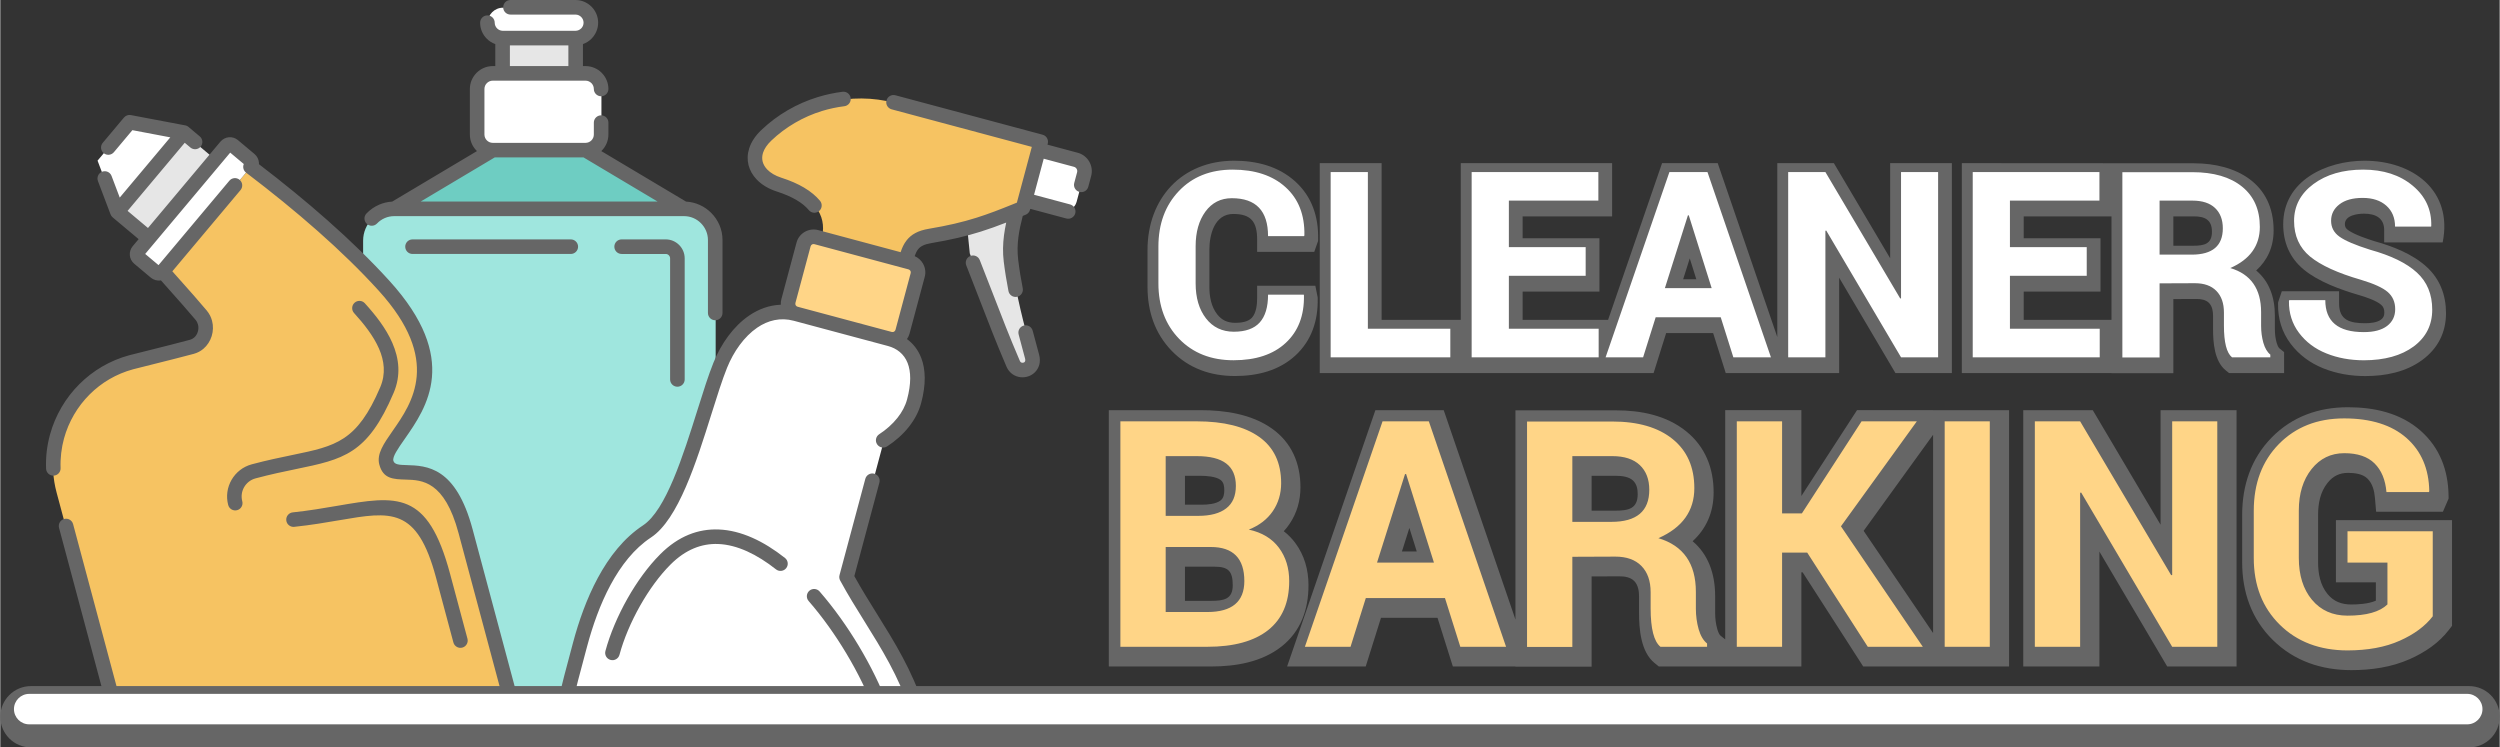
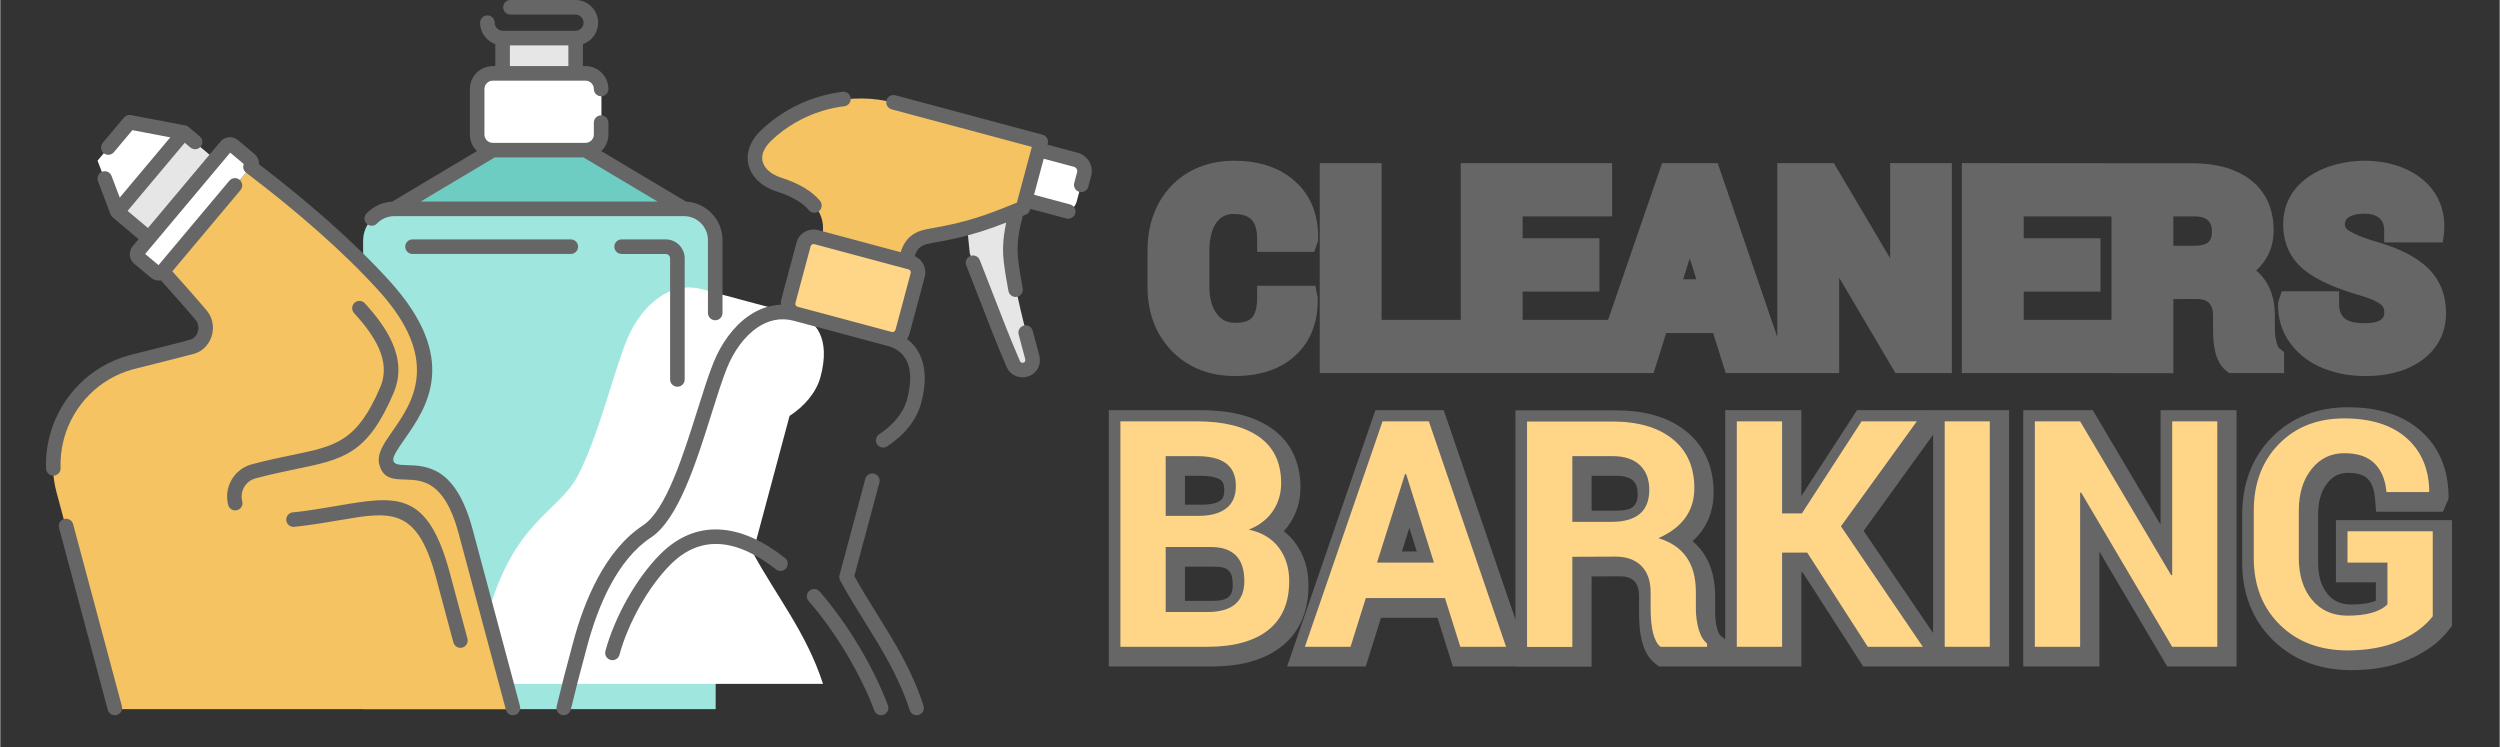
<svg xmlns="http://www.w3.org/2000/svg" xml:space="preserve" width="291px" height="87px" version="1.1" style="shape-rendering:geometricPrecision; text-rendering:geometricPrecision; image-rendering:optimizeQuality; fill-rule:evenodd; clip-rule:evenodd" viewBox="0 0 21315.6 6374.3">
  <rect x="0" y="0" width="21315.6" height="6374.3" fill="#333333" stroke="none" />
  <defs>
    <style type="text/css">
   
    .fil0 {fill:#666666}
    .fil6 {fill:#6ECDC2}
    .fil5 {fill:#9FE6DE}
    .fil4 {fill:#E6E6E6}
    .fil7 {fill:#F6C362}
    .fil8 {fill:#FFD587}
    .fil3 {fill:white}
    .fil9 {fill:#666666;fill-rule:nonzero}
    .fil1 {fill:#FFD587;fill-rule:nonzero}
    .fil2 {fill:white;fill-rule:nonzero}
   
  </style>
  </defs>
  <g id="Layer_x0020_1">
    <g id="_2809857832256">
      <path class="fil0" d="M16483.4 3498.1l648 0 0 2185.9 -1243.9 0 -516.5 -803 -10.9 0 0 803 -1215.8 0 -36.2 -29.4c-118.2,-95.8 -132.4,-290.3 -132.4,-430.8l0 -136.8c0,-45.9 -7.4,-97.5 -41,-131.7 -32.6,-33.3 -83.4,-40.4 -127.9,-40.2l-235.6 0.9 0 769.5 -649.5 0 0 -1.5 -534 0 -130.8 -415.3 -482 0 -130.2 415.3 -670.5 0 752.9 -2185.9 582.7 0 611.9 1785.9 0 -1784.4 858.5 0c211.9,0 429.3,42.8 597.8,179.1 162.5,131.5 233.7,313.6 233.7,520.6 0,174.5 -66,312.9 -179.1,416.4 129.6,109.4 192.1,271.4 192.1,468.3l0 142.8c0,47.1 5.5,93.8 18.5,139.2 4.3,15.3 14.6,45 27.8,55.6l39.6 31.6 0 -1955.1 649.5 0 0 732 474.6 -732 648.7 0zm0 209.9l-592.3 819.3 592.3 871.4 0 -1690.7zm-5537.7 822.5c36,27.7 68.6,60.4 97.1,98.6 79.3,106.4 113.8,230.7 113.8,362.7 0,205.4 -65.3,391.8 -229.3,521.5 -168.3,133.2 -391.4,170.7 -600.7,170.7l-873 0 0 -2185.9 781.9 0c208.8,0 435.6,33.4 609.7,157.1 168.7,119.9 242.8,297.1 242.8,501.5 0,113.2 -30.2,219.6 -94.1,313.2 -14.8,21.7 -30.9,41.8 -48.2,60.6zm6956.2 173.7l0 979.8 -649.5 0 0 -2185.9 592.9 0 578.3 977.2 0 -977.2 648 0 0 2185.9 -591.5 0 -578.2 -979.8zm2357.7 418.5l0 -156.5 -340.6 0 0 -530.3 990.1 0 0 901.2 -27.2 35.5c-86.1,112 -205,191.5 -332.9,248.4 -156,69.5 -328.7,94.1 -498.4,94.1 -254.5,0 -486.7,-76.8 -669.5,-256.8 -182.6,-179.8 -261.7,-408.9 -261.7,-663.3l0 -402.3c0,-251 74.3,-480.5 251.6,-661.3 176.4,-179.7 400.8,-258.3 651,-258.3 223,0 447.9,49 619.1,200.2 162.7,143.7 235,335.4 238.4,550.5l0.5 28.3 -48.6 112.4 -569.4 0 -10.4 -120.3c-5.1,-58.5 -20.3,-119.8 -63.3,-162.3 -41.1,-40.8 -110.3,-49 -165.3,-49 -74.9,0 -129.5,27.8 -176.1,86.2 -61.4,76.8 -80,175 -80,271.1l0 404.8c0,96.3 18.5,196.5 81.7,272.4 53.1,63.6 119.9,87.9 202,87.9 54.5,0 147,-4.6 209,-32.6zm-10156.5 -1064.8l0 246.3 145.9 0c47.9,0 118.6,-5.7 158.2,-36.5 26.9,-20.9 31.3,-55.3 31.3,-87.4 0,-31.4 -4.1,-66.1 -30.6,-86.4 -40.4,-31 -124.2,-36 -172.4,-36l-132.4 0zm0 775l0 291.3 223.5 0c107.4,0 184,-13.8 184,-132.4 0,-118.1 -35.5,-158.9 -154.4,-158.9l-253.1 0zm1913.9 -330.4l-63.4 200.4 126.4 0 -63 -200.4zm1554.2 -444.6l0 297.3 201.5 0c113.5,0 191.5,-16.7 191.5,-141.3 0,-42.8 -7.7,-85.3 -39.9,-115.7 -35.7,-33.7 -97.6,-40.3 -144.1,-40.3l-209 0z" />
      <path class="fil1" d="M10323.4 4665l-384.7 0 0 554.5 355.1 0c210.5,0 315.7,-88.1 315.7,-264 0,-193.9 -95.7,-290.5 -286.1,-290.5zm-384.7 -775l0 509.5 277.5 0c104.7,0 184.3,-21.6 239,-64.2 55.1,-42.5 82.1,-106.2 82.1,-191.3 0,-85.2 -27,-148.8 -82.1,-190.9 -54.7,-42.1 -138.8,-63.1 -252.5,-63.1l-264 0zm355.1 1626.1l-741.4 0 0 -1922.7 650.3 0c230.9,0 408.7,44.1 533.5,132.8 124.7,88.6 187.3,219.9 187.3,394.2 0,90.2 -24,169.8 -71.1,239 -47.6,69.6 -115.7,122.2 -204.9,157.3 112.7,24.5 198.4,76.1 257,154.8 58.6,78.6 87.7,173.3 87.7,284 0,183.9 -59.7,323.1 -179.4,418.3 -120.2,94.7 -293,142.3 -519,142.3zm2157.6 0l-130.7 -415.3 -675.3 0 -130.2 415.3 -389.3 0 662.3 -1922.7 394.7 0 658.8 1922.7 -390.3 0zm-471.4 -1473.3l-238.9 755.4 485.4 0 -237.4 -755.4 -9.1 0zm1426.8 1474.8l-386.3 0 0 -1922.7 726.9 0c219.9,0 391.8,50.1 515,149.8 123.2,99.7 184.8,239 184.8,418.3 0,194.4 -102.2,337.1 -306.5,426.8 213.4,63.7 319.6,216.4 319.6,457.9l0 142.7c0,61.7 8,119.8 23.5,175.4 16,55.1 39.6,96.2 72.1,122.2l0 28.1 -397.7 0c-55.6,-45.1 -83.7,-154.8 -83.7,-328.6l0 -136.8c0,-95.7 -26,-170.3 -78.6,-223.9 -52.1,-53.1 -126.3,-79.7 -222.5,-79.7l-366.6 1.5 0 769zm0 -1627.6l0 560.6 333.1 0c215.4,0 323.1,-91.2 323.1,-273.1 0,-90.1 -27,-160.3 -81.2,-211.4 -53.5,-50.5 -131.7,-76.1 -234.4,-76.1l-340.6 0zm1788.8 823.1l0 803 -386.2 0 0 -1922.7 386.2 0 0 785 168.9 0 508.9 -785 471.4 0 -647.2 895.2 698.3 1027.5 -469.4 0 -516.4 -803 -214.5 0zm1771.4 -1119.7l0 1922.7 -384.7 0 0 -1922.7 384.7 0zm1940.2 0l0 1922.7 -384.7 0 -776 -1315 -9 1.5 0 1313.5 -386.3 0 0 -1922.7 386.3 0 776.4 1312 8.6 -1.5 0 -1310.5 384.7 0zm1837.5 937.8l0 724.9c-64.7,84.1 -158.8,153.8 -282.1,208.4 -123.2,55.1 -271.5,82.1 -444.8,82.6 -236.5,-0.5 -429.3,-73.1 -577.1,-218.9 -148.3,-145.8 -222.4,-335.6 -222.4,-569.6l0 -402.2c0,-233.5 71.1,-423.3 213.9,-569.1 143.2,-145.8 328.6,-218.9 557,-218.9 228.5,0 405.8,56.1 532,167.3 126.3,111.7 190.9,263 193.9,453.9l-3 7 -362.2 0c-9,-104.7 -42.6,-185.9 -101.7,-244.5 -58.6,-58.1 -144.7,-87.1 -258,-87.1 -113.7,0 -206.4,45 -279,135.7 -72.1,90.7 -108.7,208.4 -108.7,353.2l0 404.7c0,147.8 37.6,267 112.2,356.7 75.2,90.2 176.4,135.3 303.1,135.3 161.8,0 275,-32.1 340.6,-95.7l0 -356.7 -340.6 0 0 -267 726.9 0z" />
      <path class="fil0" d="M18004.9 3181.6l-1276.3 0 0 -1790.3c660.7,0 1318.8,1.3 1978.8,1.3 363.4,0 680.2,172 680.2,571.9 0,143.9 -54.8,257.6 -148.7,342.4 107.6,89.4 159.4,222.5 159.4,384.7l0 117.3c0,39.1 4.7,77.7 15.4,115.3 3.8,13.3 12.4,38 23.8,47.1l39.5 31.6 0 178.7 -469.3 0 -28.9 -23.4c-96.3,-78 -107.7,-237.4 -107.7,-351.7l0 -112.4c0,-38.6 -6.3,-81.7 -34.5,-110.4 -27.5,-28.1 -69.9,-34.2 -107.4,-34l-196.7 0.8 0 632.4 -527.6 0 0 -1.3zm0 -453.9l0 -882.4 -748.6 0 0 186.6 655 0 0 454.8 -655 0 0 241 748.6 0zm-2850.1 146.7l0 -1483.1 482.4 0 480.1 811.2 0 -811.2 526.4 0 0 1790.3 -481.3 0 -480 -813.4 0 813.4 -967.3 0 -107.5 -341.2 -400.7 0 -107 341.2 -2847.2 0 0 -1790.3 527.6 0 0 1336.4 675 0 0 -1336.4 1290.9 0 0 454 -763.3 0 0 186.6 655 0 0 454.8 -655 0 0 241 728.9 0 460.3 -1336.4 474.5 0 508.2 1483.1zm-4436.1 -437.4l496.3 0 20.1 99.9 0.1 9.4c3.6,185.7 -50.9,356.2 -188.7,484.2 -141.7,131.5 -328.1,176.3 -517,176.3 -206.9,0 -393.1,-64.4 -538.5,-213.8 -145.9,-150 -207.3,-339.8 -207.3,-547.2l0 -313.7c0,-439.2 291.6,-761.4 738.4,-761.4 191.2,0 377.1,46.2 521.7,177.1 142.1,128.5 198.7,300.8 195.1,490l-0.3 16.9 -32.8 93.2 -487.1 0 0 -105.1c0,-149.7 -50.4,-218.1 -203.6,-218.1 -159.1,0 -203.7,174.9 -203.7,304.9l0 316.2c0,82.2 14.8,167.7 66.2,234.2 39.8,51.5 89.5,73.2 154.3,73.2 47,0 109.1,-6.9 142.8,-44 37.2,-41.1 44,-114.6 44,-167.1l0 -105.1zm9449 319.5l2.4 0c41.2,0 99.5,-5 133.7,-30.9 21,-16 28,-33.7 28,-60 0,-27.1 -6.5,-48.4 -27.2,-66.3 -42.5,-36.9 -135.2,-67.2 -188.3,-82.7 -157,-45.9 -344.4,-112.9 -472.1,-218.1 -119.2,-98.3 -174.9,-231.7 -174.9,-385.4 0,-372.6 366.4,-542.4 694.3,-542.4 408.5,0 755.3,252 665.7,696.5l-498.8 0 0 -105.1c0,-104.7 -76.6,-139.9 -171.1,-139.9 -56.8,0 -164.1,13.7 -164.1,89.6 0,23.8 8.7,37 27.9,50.7 56.7,40.4 164.3,75.3 226.9,95.1 154.6,42.9 322.9,108.6 442.7,218.5 113.8,104.4 165,240.6 165,394.1 0,164.7 -68.7,300.5 -201,398.6 -140.8,104.3 -315.8,138.4 -487.9,138.4 -123.1,0 -244.4,-20.4 -358.8,-66.5 -111.1,-44.8 -205.5,-113.7 -277.7,-209.7 -74.1,-98.5 -108.7,-213.1 -106.7,-336.2l0.2 -16.1 31.5 -94.7 488.5 0 0 105.1c0,141.9 93.6,167.4 221.8,167.4zm-5759.5 -553l-56.3 177.9 112.2 0 -55.9 -177.9zm4124.3 -358.2l0 250.4 168.7 0c95,0 160.4,-14.9 160.4,-119.2 0,-102.1 -60.1,-131.2 -154.2,-131.2l-174.9 0z" />
-       <path class="fil2" d="M10811.7 2512.9l305 0 1.2 6.1c3.3,171.3 -48.5,306.3 -155.2,405.1 -106.2,98.9 -254.8,148.2 -445.4,148.2 -190.6,0 -345,-60.5 -463.2,-181.9 -118.1,-121.5 -177.4,-279.6 -177.4,-473.9l0 -313.7c0,-193.1 58.1,-350.7 173.7,-472.6 115.7,-122.3 268.9,-183.6 459.5,-183.6 190.6,0 340.9,49.8 451.2,149.8 110.3,99.7 163.8,236.3 160.6,410.1l-2.5 7 -307.5 0c0,-215.3 -103,-323.2 -308.8,-323.2 -94.3,0 -169.2,37.9 -225.2,114 -55.6,76.2 -83.6,174.6 -83.6,296l0 316.2c0,123.1 29.3,222.3 88.1,298.5 58.5,75.7 137.9,114 237.6,114 99.6,0 173.3,-26.3 220.6,-78.6 47.4,-52.3 71.3,-131.3 71.3,-237.5zm851.3 -1045.7l0 1336.3 703.2 0 0 243.7 -1020.6 0 0 -1580 317.4 0zm1857.5 640.5l0 244.6 -655 0 0 451.2 765.8 0 0 243.7 -1083.2 0 0 -1580 1080.7 0 0 243.7 -763.3 0 0 396.8 655 0zm1259.4 939.5l-107.5 -341.3 -554.9 0 -107.1 341.3 -319.9 0 544.3 -1580 324.4 0 541.4 1580 -320.7 0zm-387.4 -1210.7l-196.4 620.8 398.9 0 -195.1 -620.8 -7.4 0zm2133.8 -369.3l0 1580 -316.2 0 -637.7 -1080.6 -7.4 1.2 0 1079.4 -317.4 0 0 -1580 317.4 0 638.1 1078.2 7 -1.2 0 -1077 316.2 0zm1267.5 640.5l0 244.6 -655 0 0 451.2 765.8 0 0 243.7 -1083.1 0 0 -1580 1080.6 0 0 243.7 -763.3 0 0 396.8 655 0zm621.3 940.8l-317.4 0 0 -1580.1 597.3 0c180.8,0 322,41.2 423.2,123.1 101.3,81.9 151.9,196.4 151.9,343.8 0,159.7 -83.9,277 -251.9,350.7 175.4,52.3 262.7,177.9 262.7,376.3l0 117.3c0,50.7 6.6,98.4 19.3,144.1 13.2,45.3 32.5,79.1 59.3,100.5l0 23 -326.9 0c-45.7,-37 -68.7,-127.2 -68.7,-270.1l0 -112.3c0,-78.7 -21.5,-140 -64.7,-184.1 -42.8,-43.6 -103.7,-65.4 -182.8,-65.4l-301.3 1.2 0 632zm0 -1337.6l0 460.7 273.8 0c177,0 265.5,-75 265.5,-224.4 0,-74.1 -22.2,-131.7 -66.7,-173.7 -44.1,-41.6 -108.3,-62.6 -192.7,-62.6l-279.9 0zm1740.2 1121.4l2.5 0c85.2,0 151.1,-17.3 197.2,-52.2 46.1,-35.1 69.5,-82.8 69.5,-143.7 0,-60.5 -21.4,-109.1 -63.4,-145.8 -42.4,-36.6 -118.1,-71.2 -227.6,-104.1 -198.5,-57.3 -343.4,-123.5 -434.8,-198.5 -90.9,-75.3 -136.6,-176.6 -136.6,-304.2 0,-127.2 55.1,-232.2 165,-314.1 110.4,-81.9 251.6,-123.1 424.1,-123.1 172.5,0 313.3,45.7 422.8,137.1 109.1,90.9 161.8,205.4 158.1,342.9l-1.3 6.2 -307.5 0c0,-74.9 -24.7,-134.2 -74.5,-178.7 -49.4,-44 -116.5,-66.3 -201.7,-66.3 -85.3,0 -151.5,18.6 -198.5,55.2 -46.9,36.2 -70.8,83.2 -70.8,139.6 0,56.8 23.9,102.1 72.1,136.2 47.7,34.2 134.2,71.3 259.7,110.8 179.5,49.8 312.5,114.4 399.8,194.7 87.3,79.9 130.9,185.3 130.9,316.6 0,130.9 -52.7,235.5 -158.5,314.1 -105.8,78.2 -247.4,117.3 -425.3,117.7 -116.5,-0.4 -223.1,-19.7 -319.4,-58.8 -96.8,-38.7 -174.2,-97.2 -233.1,-175.4 -58.4,-77.8 -87.2,-168.4 -85.6,-271.3l2.5 -7.4 307.5 0c0,182 109.1,272.5 326.9,272.5z" />
      <g>
        <g>
          <path class="fil3" d="M4201.4 629.8l792.1 0c73.2,0 133.1,60 133.1,133.2l0 389c0,73.3 -59.9,133.2 -133.1,133.2l-792.1 0c-73.3,0 -133.2,-59.9 -133.2,-133.2l0 -389c0,-73.2 59.9,-133.2 133.2,-133.2z" />
          <polygon class="fil4" points="4285.5,328.5 4909.3,328.5 4909.3,629.8 4285.5,629.8 " />
-           <path class="fil3" d="M4287.3 328.5l620.2 0c72.3,0 131.5,-59.2 131.5,-131.4l0 0c0,-72.4 -59.2,-131.5 -131.5,-131.5l-620.2 0c-72.3,0 -131.4,59.1 -131.4,131.5l0 0c0,72.2 59.1,131.4 131.4,131.4z" />
          <path class="fil5" d="M3360.4 1786.4l2474 0c146.5,0 266.4,119.8 266.4,266.3l0 3994.8 -3006.7 0 0 -3994.8c0,-146.5 119.8,-266.3 266.3,-266.3z" />
          <polygon class="fil6" points="5834.4,1786.4 3360.4,1786.4 4201.4,1285.2 4993.4,1285.2 " />
        </g>
        <g>
-           <path class="fil3" d="M6788 2682l803.6 215.4c169.9,45.5 294.4,205.9 207.1,531.8 -36.7,136.9 -141.1,253.2 -264.1,333.3 -104.2,389 -208.5,778 -312.7,1167 197,364.7 456.1,680.3 598,1118l-3012.6 0c44.1,-177.1 90.3,-357.5 140.3,-544 229.1,-855.2 613.7,-908 783.3,-1235.2 175.5,-338.7 300,-867.8 413.3,-1147.8 111.8,-276.6 351.6,-516.7 643.8,-438.5z" />
+           <path class="fil3" d="M6788 2682c169.9,45.5 294.4,205.9 207.1,531.8 -36.7,136.9 -141.1,253.2 -264.1,333.3 -104.2,389 -208.5,778 -312.7,1167 197,364.7 456.1,680.3 598,1118l-3012.6 0c44.1,-177.1 90.3,-357.5 140.3,-544 229.1,-855.2 613.7,-908 783.3,-1235.2 175.5,-338.7 300,-867.8 413.3,-1147.8 111.8,-276.6 351.6,-516.7 643.8,-438.5z" />
          <path class="fil7" d="M7726.4 2232.2c-240.9,-64.5 -481.8,-129 -722.6,-193.6 42.7,-159.5 -7.8,-347 -358.1,-459.1 -208.4,-66.8 -283.5,-254.6 -108.4,-421.2 303.1,-288.3 728.3,-377.3 1085.7,-281.5 418.9,112.2 837.8,224.5 1256.7,336.7 -50.5,188.5 -101,377 -151.5,565.6 -290.9,119.3 -456.7,182 -795.3,239.1 -151,25.4 -176.5,102.1 -206.5,214z" />
          <path class="fil4" d="M8673.9 1801.3c-41.9,156.3 -65.4,284.9 -48.3,427.2 33.5,280.1 106.6,545.7 180.1,818 31.9,118.6 -120.3,157.8 -161.2,62.7 -134.1,-312.2 -250.8,-631.7 -376.3,-947.5l-21.4 -210.2c145,-38.9 268.6,-85.8 427.1,-150.2z" />
          <path class="fil3" d="M8861.3 1282.3l309.8 83c53.1,14.3 84.8,69.3 70.6,122.3l-63 235c-14.2,53.1 -69.2,84.9 -122.3,70.7l-309.8 -83.1 114.7 -427.9z" />
          <path class="fil8" d="M6963.3 2027.8l803.6 215.3c47,12.6 75.1,61.3 62.6,108.3l-129.6 483.5c-12.6,46.9 -61.3,75.1 -108.3,62.5l-803.6 -215.4c-47,-12.6 -75.2,-61.3 -62.6,-108.3l129.6 -483.4c12.5,-47 61.3,-75.1 108.3,-62.5z" />
        </g>
        <path class="fil7" d="M1632.9 2964.2c-171.3,45.9 -343.7,87.4 -515.5,131.1 -479,128.4 -765.9,625.3 -637.6,1104.4l495.1 1847.8 3398.9 0 -404.4 -1509.1c-202.8,-756.9 -616.9,-363 -676.4,-585 -59.5,-222.1 777.2,-632.9 -19.2,-1510.3 -312.3,-343.9 -708.4,-686.7 -1140.7,-1015.1 -249.7,297.6 -499.4,595.2 -749.2,892.8 109.3,124.4 221.4,246.4 327.9,373.3 77.7,92.6 32.1,240.4 -78.9,270.1z" />
        <polygon class="fil4" points="1833.4,1360.6 1265.6,2037.3 996.3,1811.4 1564.1,1134.6 " />
        <polygon class="fil3" points="1100.5,1046.8 829.3,1370 996.3,1811.3 1564.1,1134.6 " />
        <path class="fil3" d="M1924.1 1252.5l-749.2 892.9c-15.5,18.5 -13.1,46.3 5.4,61.9l141.8 118.9c18.5,15.5 46.3,13.1 61.8,-5.4l749.2 -892.9c15.6,-18.5 13.1,-46.3 -5.4,-61.8l-141.7 -119c-18.5,-15.5 -46.4,-13.1 -61.9,5.4z" />
      </g>
      <path class="fil9" d="M6990.9 1712.7c21.8,26.5 18.1,65.6 -8.3,87.4 -26.4,21.9 -65.6,18.2 -87.4,-8.2 -24.8,-29.9 -59.1,-58.9 -105.1,-86 -44.8,-26.4 -100.1,-50.9 -167.6,-72.5 -71.4,-22.8 -130.1,-58.7 -172.3,-103.1 -34.2,-35.9 -57.8,-77.4 -69.1,-122.2 -11.4,-45.3 -10.1,-93.5 5.6,-142.6 16.9,-53.1 50.8,-106.4 103.7,-156.7 69.5,-66.1 144.8,-122.2 223.8,-168.2 81.9,-47.8 168.6,-85.3 257.6,-112.7 35.3,-10.8 70.3,-19.9 104.8,-27.3 35.9,-7.7 71.6,-13.7 106.6,-18 34,-4.2 65,20.1 69.2,54.1 4.1,34.1 -20.2,65.1 -54.2,69.2 -32.6,4.1 -64.6,9.4 -95.8,16.1 -32.2,6.9 -63.7,15 -94.2,24.4 -79.2,24.3 -157.1,58.1 -231.4,101.5 -71.4,41.6 -139.1,91.9 -200.9,150.7 -37.2,35.4 -60.4,70.9 -71.2,104.5 -8.3,26 -9,51.3 -3.2,74.8 6.1,24 19.2,46.7 38.5,67 28.2,29.6 69.2,54.1 120.4,70.5 77,24.7 140.6,52.9 192.8,83.7 59,34.7 104.1,73.2 137.7,113.6zm-3648.9 6.7l723.1 -430.9 -3.3 -3.2c-35.3,-35.3 -57.3,-84.2 -57.3,-137.9l0 -388.6c0,-53.5 22,-102.3 57.3,-137.7 35.3,-35.5 84.2,-57.5 137.9,-57.5l21.8 0 0 -187.6c-27.6,-9.7 -52.4,-25.6 -72.7,-45.9 -35,-35 -56.8,-83.4 -56.8,-136.6 0,-34.4 27.9,-62.2 62.2,-62.2 34.3,0 62.2,27.8 62.2,62.2 0,18.9 7.8,36.2 20.3,48.7 12.1,12.1 28.8,19.9 47,20.3l0.8 0 0.9 0 619.7 0 0.9 0 0.9 0c18.2,-0.4 34.9,-8.2 47,-20.3l2.4 -2.3c11.1,-12.1 17.9,-28.5 17.9,-46.4 0,-19 -7.8,-36.3 -20.3,-48.8 -12.6,-12.6 -29.8,-20.4 -48.8,-20.4l-554.2 0c-34.4,0 -62.2,-27.8 -62.2,-62.1 0,-34.4 27.8,-62.2 62.2,-62.2l554.2 0c53.3,0 101.6,21.8 136.7,56.8 35,35 56.8,83.4 56.8,136.7 0,51 -20.3,97.8 -53.1,132.6l-3.7 4c-20.3,20.3 -45.1,36.2 -72.8,45.9l0 187.6 21.9 0c53.7,0 102.6,22 137.9,57.3l3.7 4c33.1,35 53.6,82.3 53.6,133.9 0,34.4 -27.8,62.2 -62.2,62.2 -34.3,0 -62.1,-27.8 -62.1,-62.2 0,-18.4 -7.1,-35.2 -18.6,-47.8l-2.3 -2.2c-12.8,-12.9 -30.6,-20.9 -50,-20.9l-84 0 -623.2 0 -84 0c-19.5,0 -37.2,8 -50,20.9 -12.9,12.7 -20.9,30.5 -20.9,50l0 388.6c0,19.5 8,37.2 20.9,50 12.8,12.9 30.5,20.9 50,20.9l791.2 0 0 0 0.6 0 0.3 0 0.3 0c19.1,-0.4 36.3,-8.3 48.9,-20.7 12.8,-12.9 20.8,-30.7 20.8,-50.2l0 -101.7c0,-34.3 27.8,-62.1 62.1,-62.1 34.4,0 62.2,27.8 62.2,62.1l0 101.7c0,53.6 -22,102.3 -57.3,137.7l-0.2 0.2 -3.2 3.2 723.1 430.9c83.3,4.5 158.5,40.4 214.1,95.9 59.7,59.5 96.6,141.6 96.6,231.9l0 622c0,34.3 -27.8,62.1 -62.1,62.1 -34.4,0 -62.2,-27.8 -62.2,-62.1l0 -622c0,-56 -23,-107 -60,-144 -36.8,-37 -87.8,-59.9 -143.9,-59.9l-2471.4 0 0 0 -1.3 0c-28.1,0.2 -54.6,5.9 -78.5,16.2 -25.5,10.9 -48.5,26.9 -67.5,46.8 -23.7,24.7 -63,25.4 -87.6,1.7 -24.7,-23.7 -25.4,-63 -1.7,-87.6 30.4,-31.7 67.2,-57.4 108.2,-75 34.6,-14.8 71.9,-23.9 110.8,-26zm2263.6 -0.5l-631.5 -376.3 -757.7 0 -631.4 376.3 2020.6 0zm-2090.1 447c-34.4,0 -62.2,-27.8 -62.2,-62.2 0,-34.3 27.8,-62.1 62.2,-62.1l1349.7 0c34.3,0 62.2,27.8 62.2,62.1 0,34.4 -27.9,62.2 -62.2,62.2l-1349.7 0zm1783.3 0c-34.3,0 -62.1,-27.8 -62.1,-62.2 0,-34.3 27.8,-62.1 62.1,-62.1l376.3 0c44.3,0 84.7,18.2 114,47.5 29.3,29.1 47.5,69.6 47.5,114l0 1032.9c0,34.3 -27.9,62.1 -62.2,62.1 -34.3,0 -62.2,-27.8 -62.2,-62.1l0 -1032.9c0,-10.2 -4.2,-19.5 -10.9,-26.2 -6.6,-6.9 -15.9,-11 -26.2,-11l-376.3 0zm-454.1 -1779l-498.8 0 0 176.7 498.8 0 0 -176.7zm-1827.8 2282.8c-23,-25.3 -21.2,-64.6 4.2,-87.6 25.3,-23.1 64.6,-21.2 87.6,4.1 89.8,98.9 180.4,212.8 235,338.8 57.3,132.3 74.5,275.6 10.9,425.1 -223.2,524.3 -426.6,566.4 -835.2,650.9 -99.2,20.5 -211.4,43.7 -343.3,79 -42.3,11.4 -76.1,39.1 -96.5,74.4 -20.4,35.3 -27.4,78.4 -16.1,120.7 8.9,33.1 -10.8,67.2 -43.9,76 -33.1,8.8 -67.2,-10.9 -76,-44 -20.2,-75.1 -7.7,-151.9 28.7,-214.8 36.1,-62.6 96,-111.7 170.9,-132l0.9 -0.3c130.9,-35 247.5,-59.1 350.5,-80.4 365.9,-75.7 548.1,-113.4 745.9,-578 48.2,-113.5 34.3,-224.2 -10.5,-327.5 -47.5,-109.6 -130.3,-213.2 -213.1,-304.4zm-510.1 1823.4c-34.1,3.4 -64.6,-21.3 -68,-55.4 -3.5,-34 21.3,-64.5 55.4,-68 139,-14.6 265.5,-36.4 378.6,-55.8 511.6,-87.7 772.1,-132.4 962.8,579.3l148.4 553.8c8.8,33.1 -10.9,67.1 -44,76 -33.1,8.8 -67.2,-10.9 -76,-44l-148.4 -553.8c-161.3,-602.2 -384.2,-563.9 -821.9,-488.9 -113.8,19.6 -241.2,41.4 -386.9,56.8zm1925 1528.7c8.9,33.1 -10.8,67.2 -43.9,76 -33.1,8.8 -67.2,-10.9 -76,-44l-404 -1507.6c-119.4,-445.9 -312.5,-451.9 -448.1,-456 -109.9,-3.3 -194.7,-6 -227.5,-128.3 -24,-89.9 37.1,-177.5 114.9,-289 164.4,-235.5 419,-600.1 -120.1,-1194 -154.9,-170.7 -330.2,-340.7 -519.9,-508.2 -189.8,-167.8 -394.2,-333.5 -607.1,-495.4 -2.2,-1.4 -4.3,-3 -6.3,-4.7 -21.4,-17.9 -27.7,-47.3 -17.4,-71.8l-115.8 -97.2 -645 768.8 -1 1.2 -1.1 1.2 0 0.1 -77.9 92.8 113.7 95.4 604.1 -719.9c21.9,-26.2 61.1,-29.7 87.4,-7.7 26.3,21.9 29.7,61.1 7.8,87.4l-581.6 692.9 73.1 82.3c74,83.1 148.2,166.1 220.1,252 22.2,26.4 37.2,56.2 45.4,87.1 11.6,43.4 10,89.2 -2.9,131 -13,42.2 -37.5,80.6 -71.4,109.1 -23.1,19.3 -50.5,34.1 -81.4,42.4 -113.6,30.4 -228.8,59.2 -344,88l-172.7 43.5c-145.1,39.2 -271.2,114.7 -370.9,214.1 -104,103.6 -179.7,233.3 -218.7,374.7 -11.2,40.6 -19.5,82.7 -24.5,125.9 -5,42.8 -6.8,85.8 -5.1,128.4 1.2,34.2 -25.6,62.9 -59.7,64.1 -34.2,1.2 -63,-25.5 -64.1,-59.7 -1.9,-49.9 0,-99.1 5.5,-146.9 5.7,-48.7 15.3,-97.2 28.4,-144.8 44.8,-162.2 131.5,-310.8 250.8,-429.6 114.6,-114.2 259.2,-201 425.5,-246l175.4 -44.1c113.8,-28.5 227.7,-56.9 342,-87.6 12.8,-3.4 24.2,-9.5 33.8,-17.6 15.4,-12.9 26.6,-30.6 32.6,-50.3 6.2,-20 7,-41.9 1.4,-62.6 -3.7,-13.9 -10.5,-27.5 -20.6,-39.5 -70.5,-84.1 -144.1,-166.6 -217.6,-249.1 -24,-26.9 -46.9,-52.7 -77.7,-87.5 -3,0.5 -6,1 -9,1.2 -23.8,2.1 -48.7,-4.1 -69.8,-19 -3.4,-2.1 -6.7,-4.6 -9.8,-7.4l-139.2 -116.7c-22.5,-19.2 -35.2,-45.4 -37.5,-72.1 -2.2,-27.1 5.7,-54.9 24.3,-77.2l50.8 -60.5 -221.4 -185.7c-9.1,-7.7 -15.5,-17.4 -19,-28l-106.6 -281.6c-12,-32.1 4.2,-67.9 36.2,-79.9 32,-12.1 67.8,4.1 79.9,36.1l69.8 184.7 431.2 -513.7 -323.4 -61.3 -157.7 187.9c-21.9,26.3 -61.1,29.8 -87.4,7.8 -26.3,-22 -29.7,-61.2 -7.8,-87.4l181.1 -215.8c13.9,-16.5 36.2,-25.4 59,-21.1l460.6 87.2 0.5 0.1 0.1 0 1.4 0.3 0.1 0 0.5 0.1 0.9 0.2 0.1 0 2.1 0.4 0.5 0.1 0.2 0.1 0.8 0.2 0.5 0.1 0.2 0.1 0.3 0.1 0.5 0.1 0.5 0.2 0.1 0 0.9 0.3 0.5 0.2 0.1 0 1.4 0.5 2 0.7 0.5 0.2 0.4 0.2 0.1 0 0.5 0.2 0.5 0.2 0.2 0.2 0.3 0.1 0.5 0.2 0.5 0.2 0.2 0.1 0.2 0.2 0.5 0.2 0.5 0.2 0.1 0.1 0.4 0.2 0.4 0.2 0.5 0.3 0.1 0 0.4 0.2 0.9 0.5 0 0.1 0.5 0.2 1.4 0.9 0.5 0.3 0.3 0.2 0.1 0 0.5 0.4 0.5 0.3 0.2 0.2 0.2 0.1 0.9 0.6 0.2 0.2 1.2 0.8 0.1 0.1 2.1 1.6 0.4 0.4 0 0 1.2 1 0.1 0.1 94.6 79.4c26.3,22 29.8,61.2 7.8,87.4 -22,26.3 -61.1,29.8 -87.4,7.8l-48.5 -40.7 -487.4 580.9 173.9 145.9 617.8 -736.3c19.2,-22.5 45.3,-35.2 72.1,-37.5 26.9,-2.4 54.9,5.6 77.2,24.3l141.6 118.8c22.5,18.9 35.2,45.2 37.5,72.1 0.4,4.8 0.5,9.7 0.2,14.5 204.9,156.7 401.2,316.5 583.6,477.8 194.1,171.4 372.7,344.6 529.6,517.4 605.5,667 316.5,1081 129.8,1348.4 -59.2,84.8 -105.7,151.5 -96.4,186.1 8.9,33.4 53.4,34.8 110.9,36.5 173.9,5.3 421.4,12.9 564.7,547.8l403.9 1507.6zm-3931 -1519.9c-8.8,-33.1 10.9,-67.2 44,-76 33.1,-8.9 67.1,10.8 76,44l415.8 1551.9c8.9,33.1 -10.8,67.2 -44,76 -33.1,8.8 -67.1,-10.9 -76,-44l-415.8 -1551.9zm4779.8 1082.3c-8.9,33.1 -42.9,52.8 -76,43.9 -33.2,-8.8 -52.9,-42.9 -44,-76 37.9,-141.6 104.4,-299.6 188.5,-448.2 79.8,-141 176,-274.1 279.1,-377.2 155.2,-155.5 324.5,-217.6 497.7,-211.1 191.6,7.1 384.6,99.6 566.2,243 26.8,21.2 31.3,60.1 10.2,86.9 -21.2,26.8 -60.1,31.4 -86.9,10.2 -161.9,-127.8 -330.8,-210.2 -493.9,-216.3 -139.2,-5.2 -276.9,46.4 -405.4,174.9 -95.2,95.1 -184.5,219 -259.2,350.8 -78.7,139.2 -140.9,286.9 -176.3,419.1zm1612.9 -458.7c-22.3,-25.8 -19.5,-65 6.4,-87.4 25.8,-22.4 65,-19.5 87.4,6.3 123.1,141.7 236.2,301.1 333.3,463 103.3,172.2 188.8,347.8 249.1,508.2 12.1,32.1 -4.2,67.9 -36.2,79.9 -32,12.1 -67.8,-4.1 -79.9,-36.2 -57.8,-153.9 -140,-322.5 -239.4,-488.3 -93.6,-156.1 -202.4,-309.5 -320.7,-445.5zm-2028.3 926.9c-8.1,33.2 -41.6,53.7 -74.8,45.6 -33.2,-8 -53.7,-41.5 -45.7,-74.8 59.4,-242.8 68.9,-278.1 128.6,-500.6l11.8 -44.3c47.8,-178.4 115.4,-373 210.6,-549.6 96.8,-179.8 222.6,-340.8 385.6,-448.2 195.6,-128.8 342.8,-597.3 465.1,-986.5 48.2,-153.5 92.7,-295.1 136.5,-403.2 64.5,-159.6 169.8,-308.5 303.1,-399.3 81,-55.2 172,-89.3 270.3,-92.6 -1,-15.6 0.6,-31.5 4.8,-47.3l129.4 -482.9c10.7,-40 36.8,-72 70.1,-91.2l4.4 -2.3c32.6,-17.5 71.5,-23.2 109.7,-13l703.6 188.6c12.4,-37.8 27.6,-71.7 52,-102.2 38.3,-48.1 94.1,-81.6 186.8,-97.1 165.9,-28 289.4,-57.3 406.8,-94.2 102.1,-32 199.8,-69.8 316.4,-117.2 2.4,-1.1 4.9,-2.1 7.4,-3l22 -8.9 10.1 -37.6 0.4 -1.6 114.5 -427.4 0.5 -1.6 1.9 -7.3 -1195.4 -320.2c-33.1,-8.9 -52.8,-42.9 -44,-76 8.9,-33.2 42.9,-52.9 76,-44l1255.4 336.4c33.1,8.8 52.8,42.8 44,76l-2.4 8.8 258.1 69.2c86,22.9 137.5,112.2 114.6,198.2l-24.6 91.5c-8.8,33.2 -42.8,52.9 -76,44 -33.1,-8.8 -52.8,-42.9 -43.9,-76l24.5 -91.6c5.3,-19.9 -6.5,-40.8 -26.6,-46.2l-258.2 -69.2 -82.4 307.5 307.4 82.4c33.1,8.9 52.8,42.9 44,76 -8.8,33.1 -42.9,52.8 -76,44l-307.5 -82.4 -2.4 8.7c-5.5,20.8 -21.1,36.3 -40.1,42.8l-21.9 9c-16.7,64.7 -29.7,124.2 -37,180.9 -8.3,64.1 -9.7,126.9 -1.8,193.1 5.2,43.4 11,84 17.1,122.1 6.1,37.9 13.4,78.4 21.8,120.9 6.5,33.6 -15.4,66.3 -49.1,72.8 -33.6,6.6 -66.2,-15.4 -72.8,-49 -7.7,-39.1 -15.2,-80.7 -22.3,-125.3 -7.1,-44.3 -13.3,-86.9 -18,-127 -9.1,-75.8 -7.4,-148.5 2.2,-223.2 4.7,-36 11.1,-72 18.9,-108.7 -75.8,29.5 -145.8,55 -217.9,77.6 -122.5,38.5 -251.1,69 -423.3,98.1 -58.2,9.7 -90.6,27.4 -110.1,51.9 -12.2,15.3 -21.4,35.2 -29.4,58.7 30.4,13.1 54.8,35.6 70.7,63l2.3 4.4c17.5,32.5 23.2,71.5 12.9,109.6l-129.4 483c-4.6,17.5 -12.2,33.4 -22.1,47.4 51.9,37.9 94.3,90.4 121.2,159.6 37.4,96.2 43.3,223.7 -0.4,386.7 -19.7,73.5 -56.6,141.6 -104.7,202.3 -51.2,64.9 -115.5,121.2 -185.3,166.6 -28.7,18.7 -67.1,10.5 -85.7,-18.2 -18.7,-28.6 -10.5,-67 18.2,-85.7 58.7,-38.2 112.8,-85.5 155.7,-139.7 37.8,-47.4 66.6,-100.4 81.9,-157.3 36.3,-135.5 33.1,-237.1 4.7,-310 -30.8,-79.1 -93.8,-125.5 -167.6,-145.3l-802.9 -215.1 0 0c-115,-30.8 -221.1,-3.5 -311.6,58.1 -112.2,76.5 -202,204.6 -258,343 -41.4,102.6 -85.4,242.4 -133,394 -128.3,408.3 -282.7,899.6 -515.6,1053 -143.6,94.6 -256.2,240 -344.4,403.5 -89.8,166.7 -154.1,352.2 -199.8,522.9l-11.9 44.3c-62,231.4 -71.9,268.1 -128,497.8zm2511.9 -1968.6c8.8,-33.1 42.9,-52.8 76,-44 33.1,8.9 52.8,42.9 44,76l-213.7 797.3c59.6,108.4 125.5,214.1 191.6,320.2 149.3,239.7 300.6,482.5 398.8,785.6 10.4,32.5 -7.5,67.5 -40.1,77.9 -32.5,10.5 -67.5,-7.5 -77.9,-40 -93.2,-287.7 -240.7,-524.3 -386.2,-758 -70.8,-113.5 -141.1,-226.5 -205.9,-346.1 -8.2,-13.9 -11.1,-30.9 -6.6,-47.8l220 -821.1zm368.4 -1786.5l-38.9 -10.4 -1.6 -0.4 -1.6 -0.4 -760.8 -203.9c-6.3,-1.7 -12.8,-0.9 -18.3,1.6l-1.6 1c-5.8,3.4 -10.4,9 -12.2,15.9l-129.5 483c-1.9,7.1 -0.7,14.3 2.6,20.1 3.2,5.5 8.6,9.9 15.3,11.9l0.3 0 0.3 0.1 0.1 0.1 802.8 215.1 0.4 0.1 0.2 0 0.3 0.1c6.1,1.4 12.2,0.6 17.4,-1.8l1.6 -1c5.8,-3.4 10.4,-9 12.3,-15.9l129.4 -483c1.7,-6.4 0.9,-12.9 -1.6,-18.3l-1 -1.6c-3.4,-5.8 -9,-10.4 -15.9,-12.3zm939.1 554.5c-8.6,-33.1 11.3,-66.9 44.5,-75.5 33.1,-8.6 66.9,11.3 75.5,44.4l54.5 203.3c17.3,64.1 -0.8,115.7 -35,150.2 -16.1,16.3 -35.8,28.2 -57,35.4 -20.7,7.1 -43.1,9.7 -65,7.4 -49.3,-5.1 -96.7,-33.9 -120.9,-90 -87.5,-203.6 -154.8,-378 -226.5,-564.2 -37.6,-97.5 -76.5,-198.4 -116.6,-299.5 -12.6,-31.7 2.9,-67.8 34.7,-80.3 31.7,-12.6 67.8,2.9 80.3,34.7 45.1,113.4 81.7,208.4 117.2,300.4 70,181.8 135.6,352 224.9,559.9 4.2,9.9 11.8,14.8 19.5,15.6 4.2,0.4 8.6,-0.1 12.6,-1.5 3.5,-1.1 6.6,-3 8.9,-5.4 5.1,-5.1 7.1,-15.2 3,-30.7l-6.2 -22.9c-14.2,-52.5 -28.8,-106.6 -48.4,-181.3z" />
-       <path class="fil0" d="M261.5 6374.3c-144.4,0 -261.5,-117.1 -261.5,-261.5 0,-144.4 117.2,-261.5 261.5,-261.5l20792.6 0c144.4,0 261.5,117.1 261.5,261.5 0,144.4 -117.2,261.5 -261.5,261.5l-20792.6 0z" />
-       <path class="fil2" d="M246.3 6177.4c-71.7,0 -129.9,-58.2 -129.9,-129.9 0,-71.7 58.2,-129.9 129.9,-129.9l20792.6 0c71.7,0 129.9,58.2 129.9,129.9 0,71.7 -58.2,129.9 -129.9,129.9l-20792.6 0z" />
    </g>
  </g>
</svg>